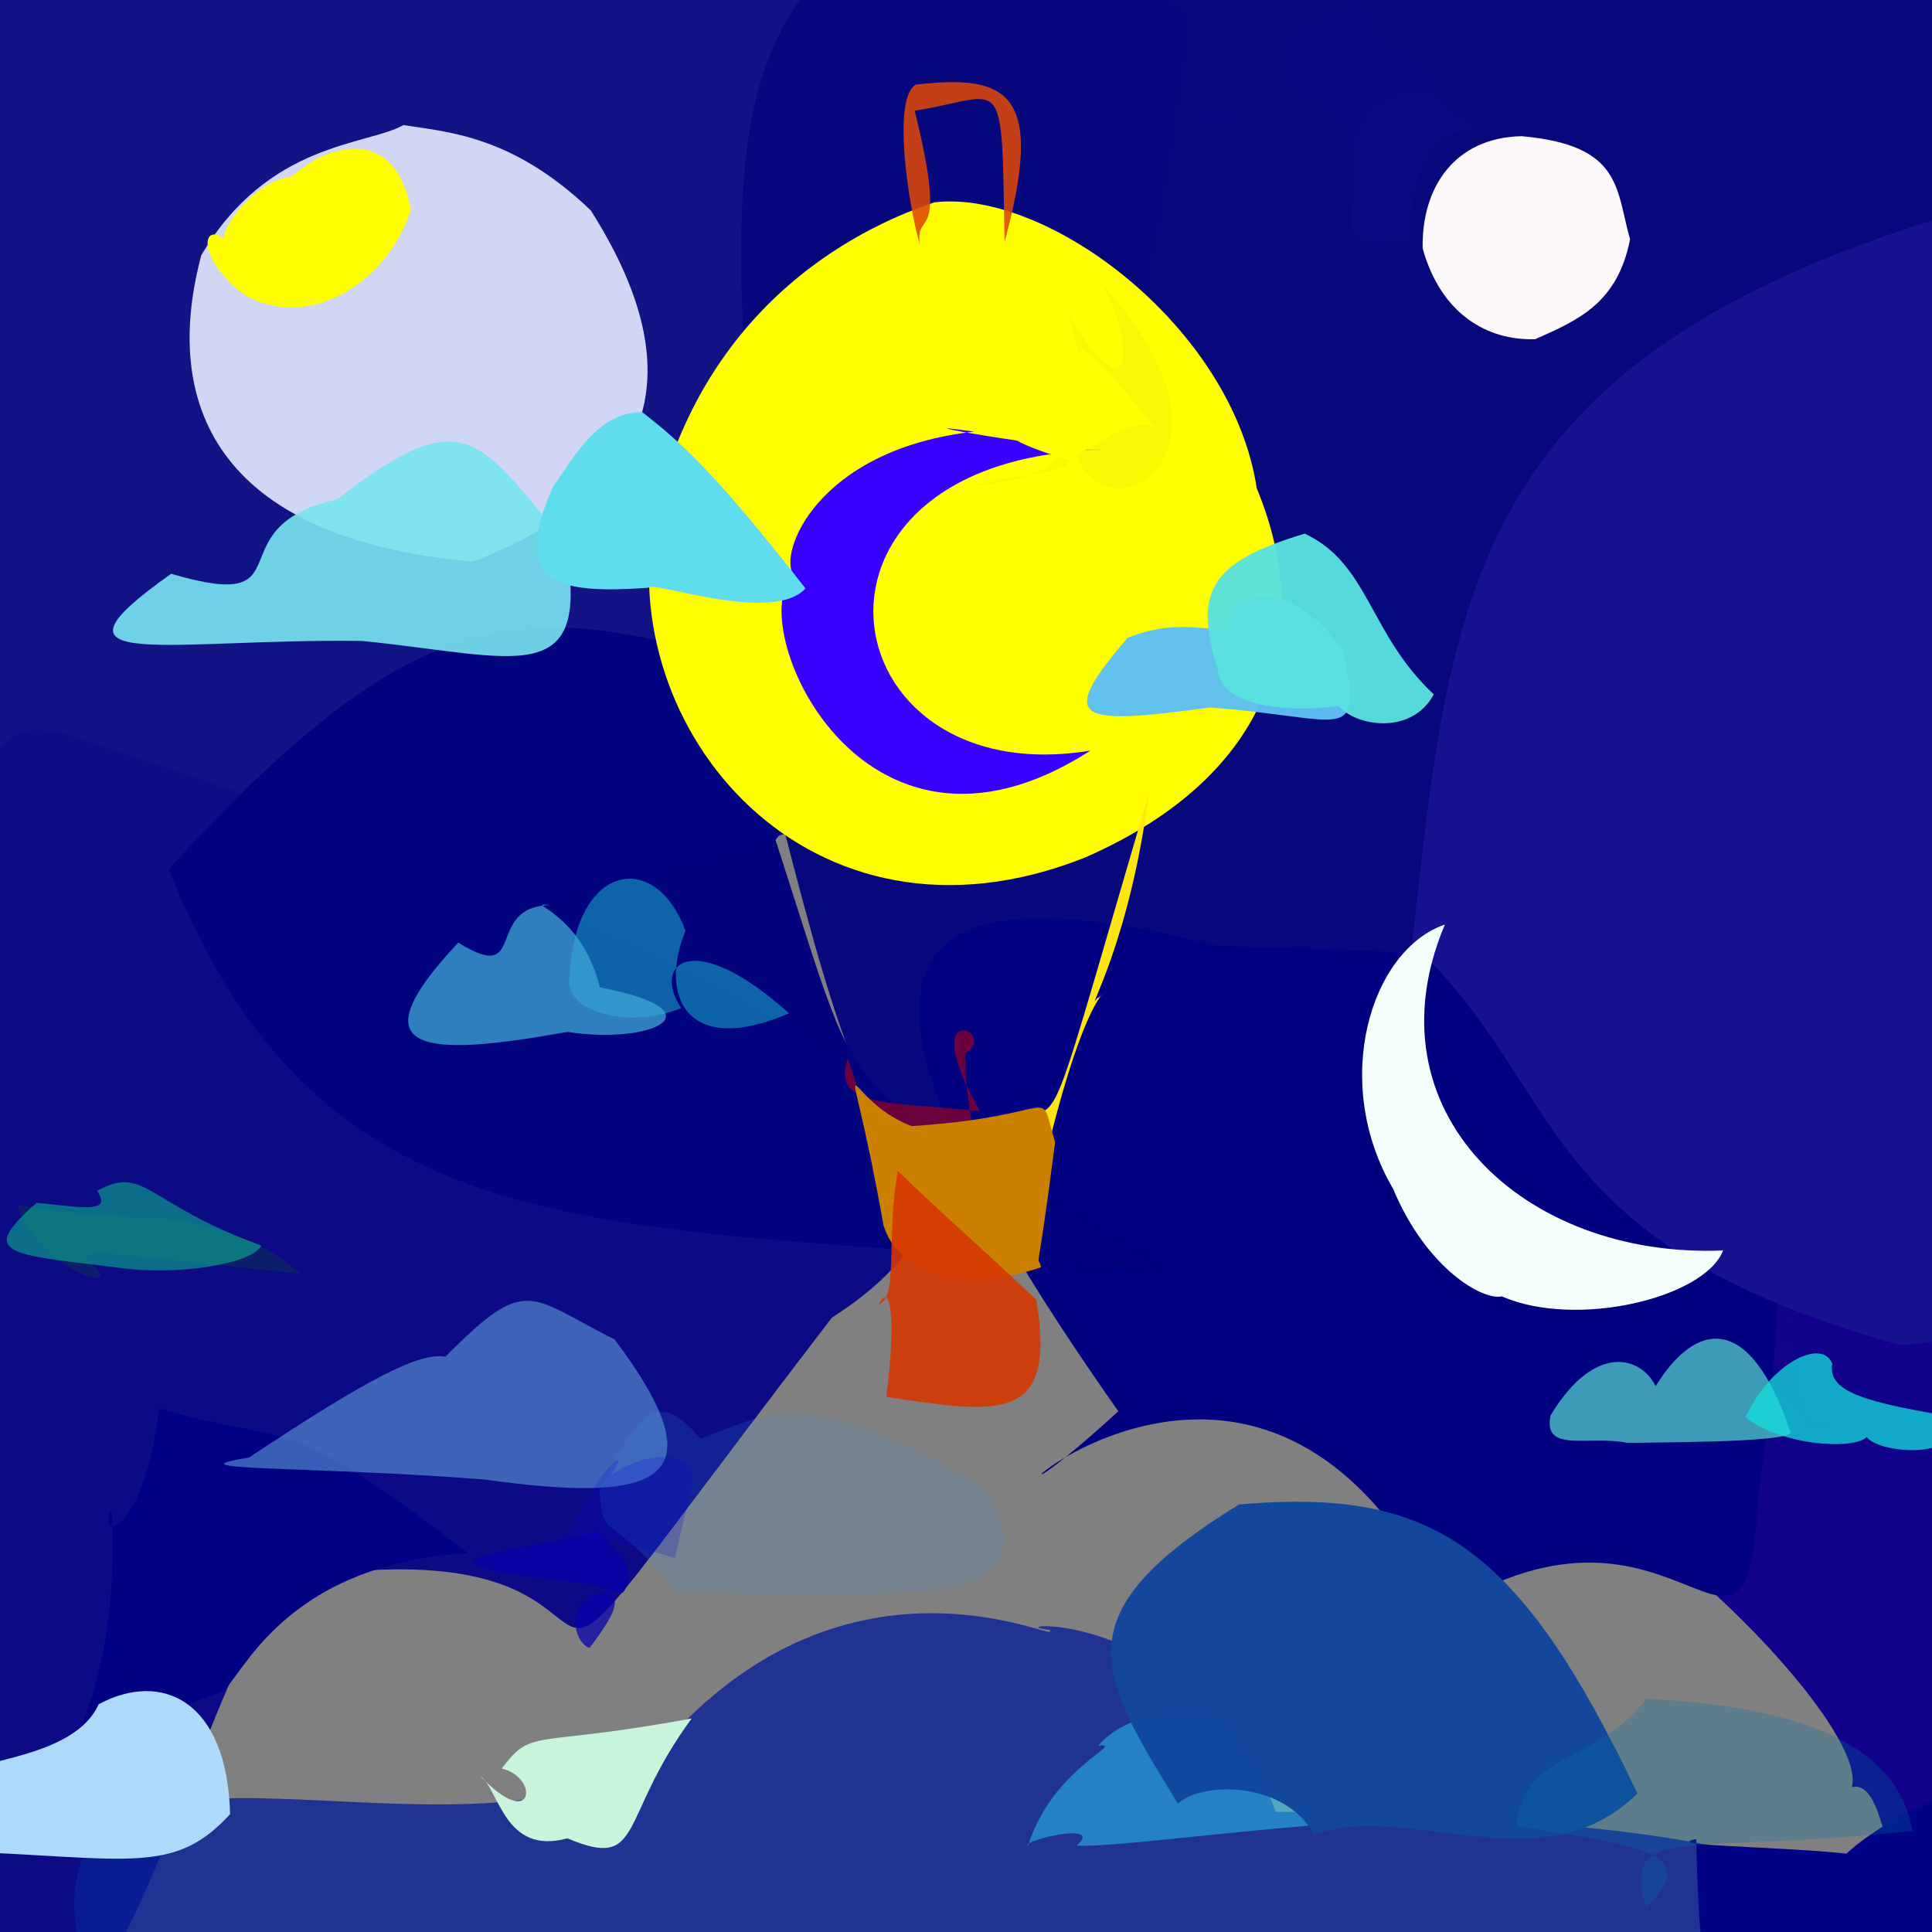
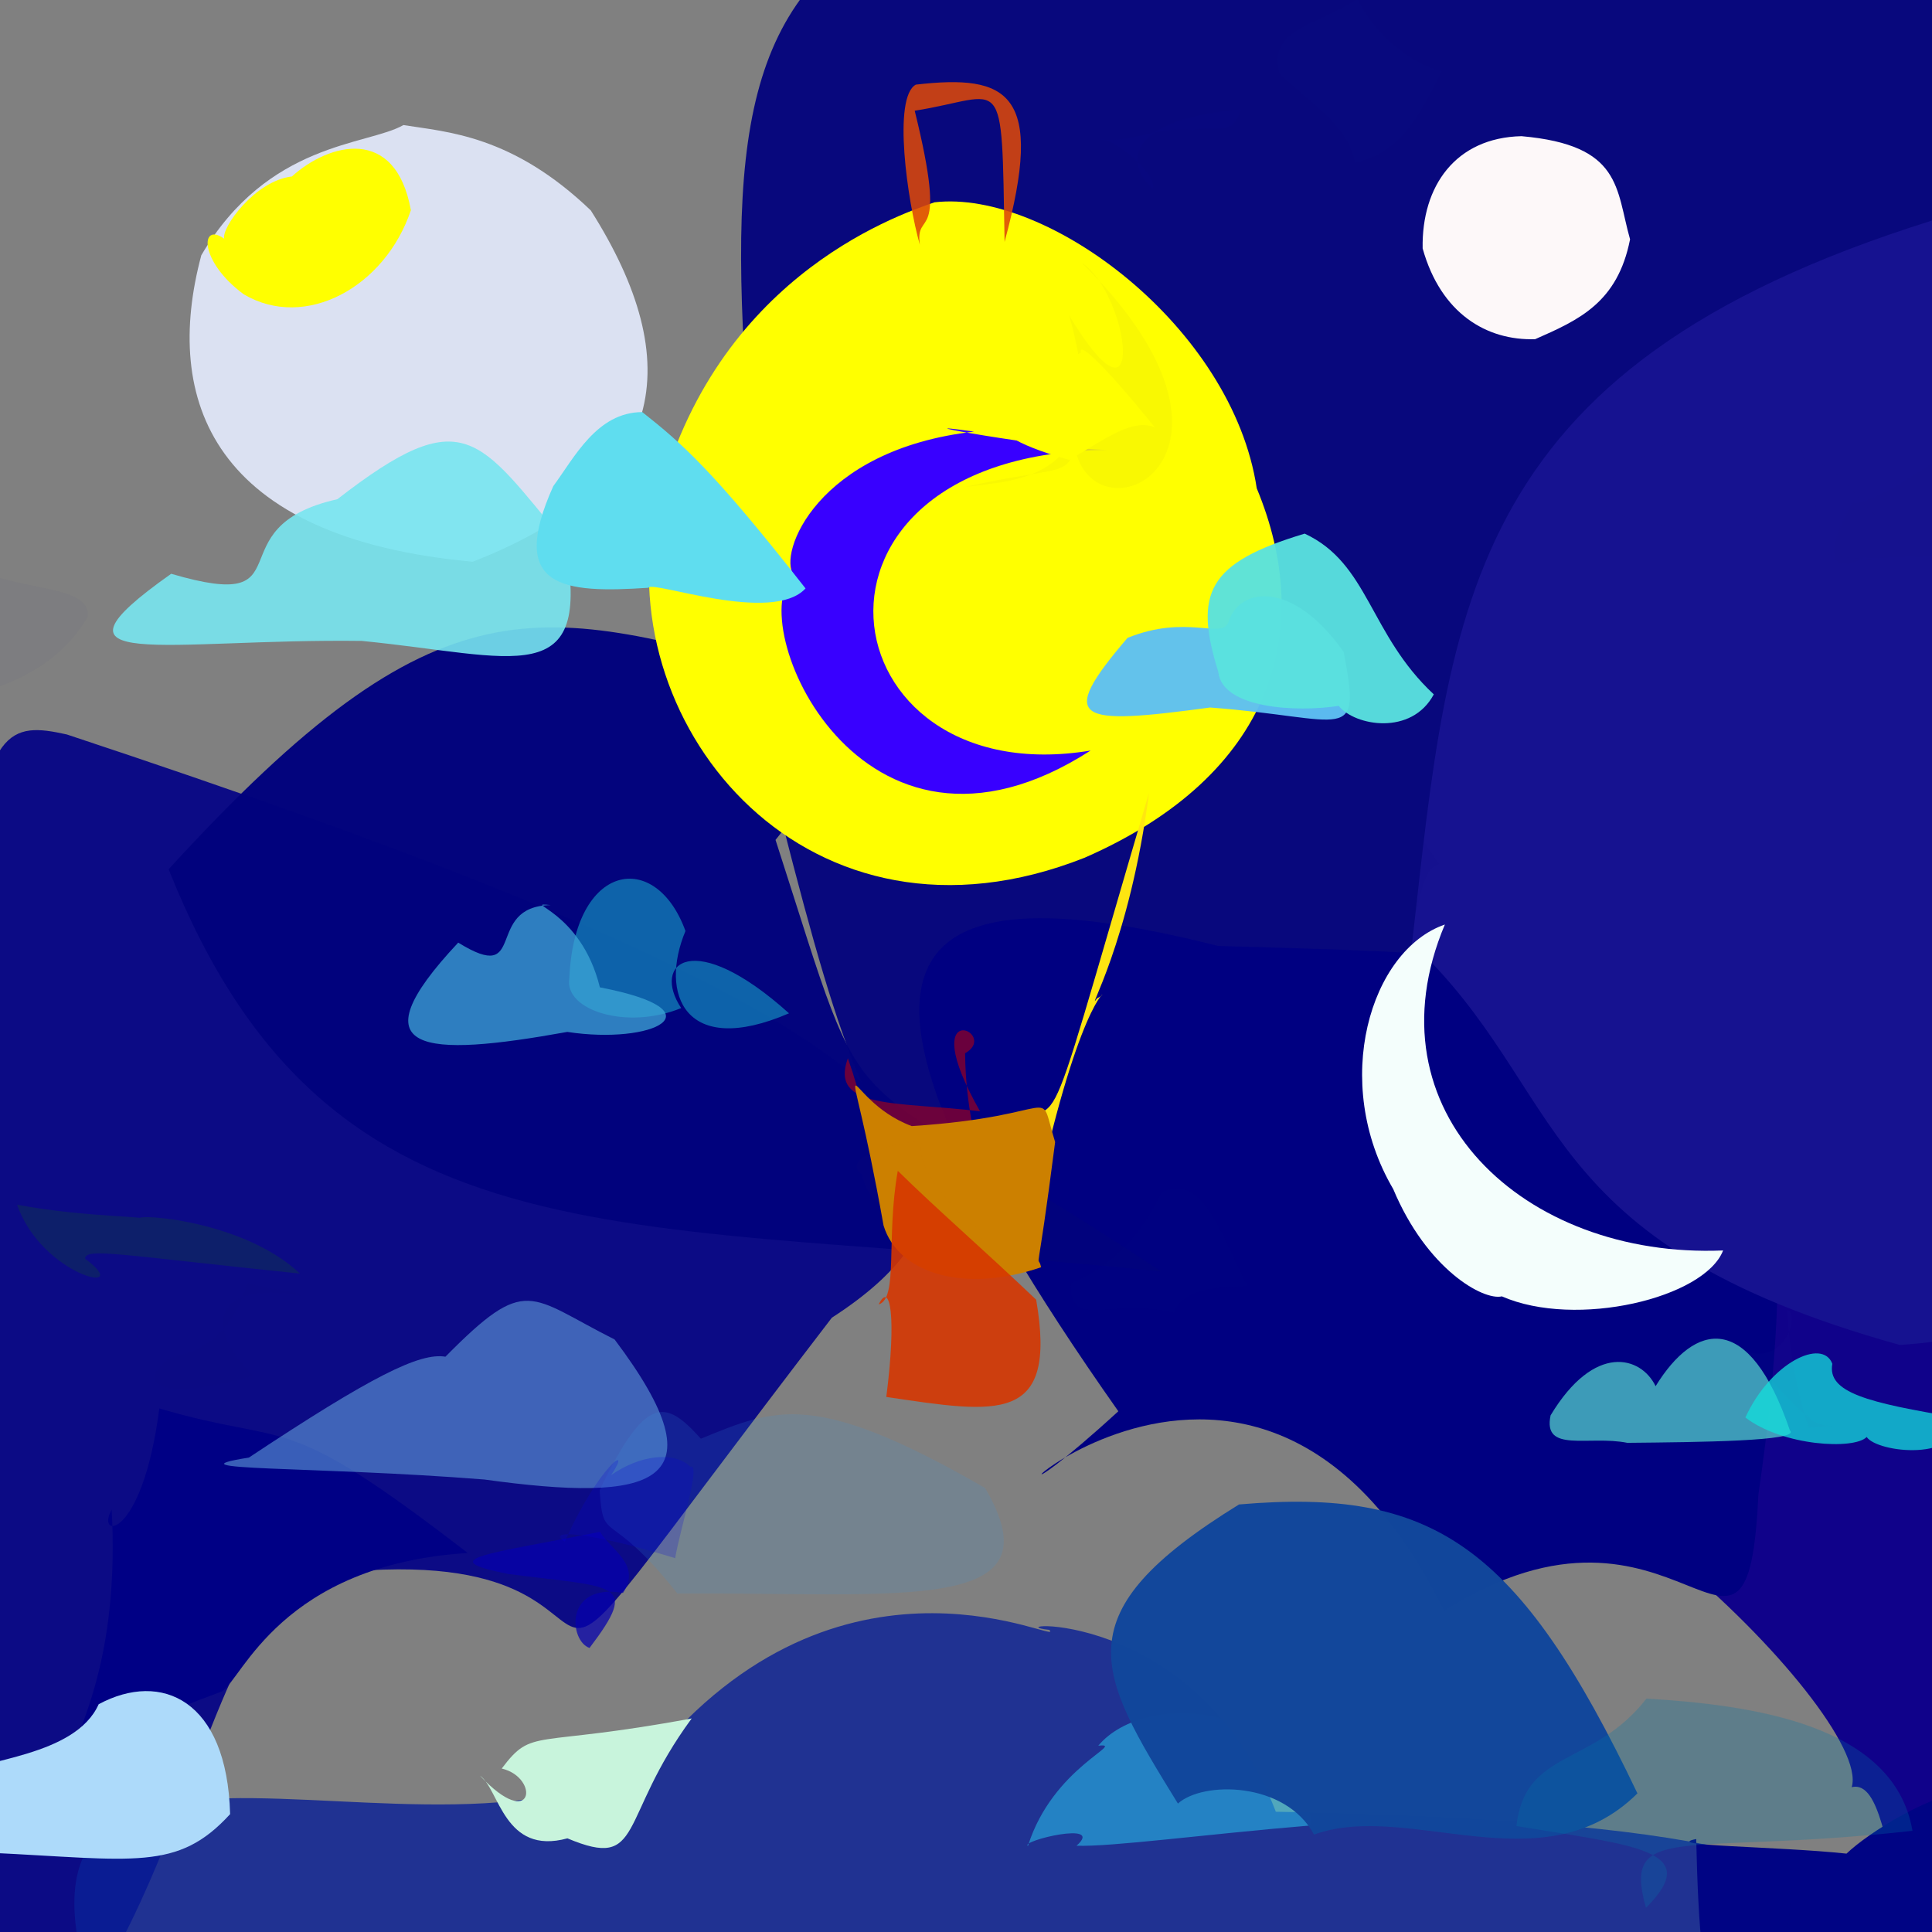
<svg xmlns="http://www.w3.org/2000/svg" height="512" style="background-color: rgb(210, 253, 189, 0.294)" version="1.1" width="512">
  <rect width="100%" height="100%" fill="#808080" stroke="none" />
  <defs />
  <g>
    <path d="M 532.063 409.819 C 494.612 560.389 506.64 469.72 490.721 473.622 C 493.718 463.768 470.845 435.39 443.1 412.506 C 460.671 418.05 413.096 408.645 389.616 323.494 C 560.854 317.828 560.713 320.645 532.063 409.819" fill="rgb(15, 0, 138)" opacity="0.982" stroke="rgb(0, 0, 0)" stroke-linecap="round" stroke-linejoin="round" stroke-opacity="1.0" stroke-width="0" />
    <path d="M 220.452 349.201 C 115.296 486.263 186.703 408.831 93.459 416.435 C 50.937 404.824 50.213 550.059 -18.936 559.734 C -10.625 198.183 -12.172 188.043 17.678 194.632 C 200.968 255.336 293.997 301.76 220.452 349.201" fill="rgb(9, 8, 133)" opacity="0.969" stroke="rgb(0, 0, 0)" stroke-linecap="round" stroke-linejoin="round" stroke-opacity="1.0" stroke-width="0" />
-     <path d="M 316.043 3.961 C 284.753 233.575 255.503 209.175 66.164 256.154 C -36.733 212.397 -44.269 212.604 -27.515 173.22 C -16.327 -19.073 -10.821 -24.995 21.833 -18.163 C 197.329 -28.183 232.962 -49.494 316.043 3.961" fill="rgb(14, 15, 133)" opacity="0.964" stroke="rgb(0, 0, 0)" stroke-linecap="round" stroke-linejoin="round" stroke-opacity="1.0" stroke-width="0" />
    <path d="M 562.83 77.973 C 467.388 303.555 457.559 300.399 376.227 314.24 C 243.702 326.792 238.929 341.464 207.397 218.333 C 190.45 -0.813 164.274 -30.15 378.618 -49.311 C 563.2 2.622 563.2 10.729 562.83 77.973" fill="rgb(7, 7, 125)" opacity="0.984" stroke="rgb(0, 0, 0)" stroke-linecap="round" stroke-linejoin="round" stroke-opacity="1.0" stroke-width="0" />
    <path d="M 465.983 396.166 C 463.071 458.34 445.31 387.244 382.685 426.889 C 328.268 315.677 234.559 430.624 296.368 373.999 C 204.63 243.766 245.024 231.106 322.853 250.69 C 445.933 254.133 486.613 253.883 465.983 396.166" fill="rgb(0, 0, 129)" opacity="1.0" stroke="rgb(0, 0, 0)" stroke-linecap="round" stroke-linejoin="round" stroke-opacity="1.0" stroke-width="0" />
    <path d="M 534.423 158.666 C 548.983 325.385 561.706 352.432 503.487 356.431 C 405.162 329.082 416.114 289.345 374.217 249.966 C 384.532 158.858 387.852 95.284 518.074 56.603 C 563.2 77.365 563.2 100.454 534.423 158.666" fill="rgb(22, 18, 144)" opacity="1.0" stroke="rgb(0, 0, 0)" stroke-linecap="round" stroke-linejoin="round" stroke-opacity="1.0" stroke-width="0" />
    <path d="M 205.524 222.585 C 232.534 306.168 218.057 277.415 307.724 336.97 C 166.45 322.202 87.632 338.107 44.686 230.362 C 117.118 151.132 142.648 160.462 211.261 179.226 C 252.882 193.824 243.928 173.368 205.524 222.585" fill="rgb(2, 3, 125)" opacity="0.987" stroke="rgb(0, 0, 0)" stroke-linecap="round" stroke-linejoin="round" stroke-opacity="1.0" stroke-width="0" />
    <path d="M 333.049 129.401 C 348.722 167.135 337.534 205.364 287.476 227.29 C 214.399 256.267 162.224 192.973 173.506 136.576 C 187.634 74.481 236.875 57.34 247.642 53.614 C 277.693 50.112 326.607 86.738 333.049 129.401" fill="rgb(255, 255, 0)" opacity="1.0" stroke="rgb(0, 0, 0)" stroke-linecap="round" stroke-linejoin="round" stroke-opacity="1.0" stroke-width="0" />
    <path d="M 338.114 480.134 C 557.293 483.503 557.012 530.677 35.673 555.559 C -28.851 422.664 119.379 508.508 174.829 463.449 C 225.202 404.787 282.957 436.8 278.065 431.933 C 262.107 430.265 316.752 424.677 338.114 480.134" fill="rgb(10, 33, 151)" opacity="0.81" stroke="rgb(0, 0, 0)" stroke-linecap="round" stroke-linejoin="round" stroke-opacity="1.0" stroke-width="0" />
    <path d="M 123.948 411.557 C 74.547 414.673 64.133 445.025 58.842 448.229 C -8.672 473.221 33.593 473.663 29.594 400.095 C 25.179 407.793 37.649 408.581 42.221 373.253 C 77.88 383.747 73.803 372.832 123.948 411.557" fill="rgb(0, 0, 133)" opacity="0.997" stroke="rgb(0, 0, 0)" stroke-linecap="round" stroke-linejoin="round" stroke-opacity="1.0" stroke-width="0" />
    <path d="M 183.306 455.405 C 163.631 482.143 170.848 495.793 150.371 487.181 C 133.59 491.773 132.34 474.181 127.218 470.577 C 141.338 485.675 143.186 471.114 132.962 468.68 C 141.29 457.69 140.836 463.294 183.306 455.405" fill="rgb(200, 244, 220)" opacity="1.0" stroke="rgb(0, 0, 0)" stroke-linecap="round" stroke-linejoin="round" stroke-opacity="1.0" stroke-width="0" />
    <path d="M 290.737 264.549 C 295.074 262.646 288.843 259.098 277.935 303.258 C 211.573 298.11 235.769 312.378 262.823 300.344 C 284.647 285.213 272.109 320.265 304.497 210.113 C 299.391 249.946 287.366 269.387 290.737 264.549" fill="rgb(255, 231, 17)" opacity="0.989" stroke="rgb(0, 0, 0)" stroke-linecap="round" stroke-linejoin="round" stroke-opacity="1.0" stroke-width="0" />
    <path d="M 293.486 119.224 C 204.841 120.227 218.311 210.613 289.006 198.907 C 227.606 238.425 196.561 164.109 210.347 152.336 C 206.106 146.994 216.253 119.149 258.145 114.386 C 233.785 110.948 278.73 119.1 293.486 119.224" fill="rgb(56, 0, 255)" opacity="1.0" stroke="rgb(0, 0, 0)" stroke-linecap="round" stroke-linejoin="round" stroke-opacity="1.0" stroke-width="0" />
    <path d="M 7.622 523.351 C 17.152 520.471 10.514 527.422 0.726 530.736 C -9.364 527.744 -16.685 520.423 -19.445 510.402 C -16.604 500.446 -9.417 493.181 -12.194 503.388 C -3.984 507.744 3.223 515.073 7.622 523.351" fill="rgb(43, 0, 0)" opacity="0.08" stroke="rgb(0, 0, 0)" stroke-linecap="round" stroke-linejoin="round" stroke-opacity="1.0" stroke-width="0" />
    <path d="M 286.633 69.61 C 339.071 121.284 289.83 144.889 284.773 118.372 C 283.065 126.589 280.094 123.478 255.842 129.044 C 270.137 127.173 295.823 127.31 283.36 83.659 C 304.263 118.2 299.3 77.827 286.633 69.61" fill="rgb(248, 247, 3)" opacity="0.875" stroke="rgb(0, 0, 0)" stroke-linecap="round" stroke-linejoin="round" stroke-opacity="1.0" stroke-width="0" />
    <path d="M 347.54 483.738 C 318.154 486.235 294.674 489.443 285.287 489.14 C 293.011 482.371 270.167 487.901 272.42 489.182 C 278.996 468.205 298.836 461.759 291.052 462.632 C 303.44 447.744 344.192 450.556 347.54 483.738" fill="rgb(40, 200, 241)" opacity="0.533" stroke="rgb(0, 0, 0)" stroke-linecap="round" stroke-linejoin="round" stroke-opacity="1.0" stroke-width="0" />
    <path d="M 156.561 55.754 C 182.063 95.979 177.357 128.578 125.285 148.863 C 56.154 142.593 43.088 105.987 53.348 67.649 C 71.1 37.488 97.322 38.62 106.908 33.144 C 118.499 35.003 135.689 35.771 156.561 55.754" fill="rgb(230, 236, 255)" opacity="0.896" stroke="rgb(0, 0, 0)" stroke-linecap="round" stroke-linejoin="round" stroke-opacity="1.0" stroke-width="0" />
    <path d="M 60.983 480.763 C 47.022 496.021 35.568 492.812 -2.809 490.987 C -22.856 487.631 -20.254 473.732 -10.642 470.272 C -5.39 466.169 19.961 465.577 26.147 451.64 C 42.792 442.693 60.18 450.489 60.983 480.763" fill="rgb(173, 218, 250)" opacity="1.0" stroke="rgb(0, 0, 0)" stroke-linecap="round" stroke-linejoin="round" stroke-opacity="1.0" stroke-width="0" />
    <path d="M 433.939 475.268 C 408.839 500.145 373.499 477.14 348.233 486.173 C 340.56 472.017 318.711 472.007 312.161 477.965 C 290.561 442.914 281.301 427.73 328.354 398.697 C 379.606 394.282 402.329 409.039 433.939 475.268" fill="rgb(18, 71, 155)" opacity="0.992" stroke="rgb(0, 0, 0)" stroke-linecap="round" stroke-linejoin="round" stroke-opacity="1.0" stroke-width="0" />
    <path d="M 162.874 354.972 C 192.148 393.836 172.929 398.248 128.301 392.079 C 83.14 388.502 43.256 389.867 65.958 386.275 C 98.557 364.651 111.255 358.399 118.041 359.542 C 139.712 337.621 140.043 343.505 162.874 354.972" fill="rgb(111, 182, 231)" opacity="0.518" stroke="rgb(0, 0, 0)" stroke-linecap="round" stroke-linejoin="round" stroke-opacity="1.0" stroke-width="0" />
    <path d="M 149.714 143.638 C 157.203 183.651 136.636 173.841 95.887 169.853 C 43.917 169.196 8 178.44 45.365 152.057 C 82.099 162.845 56.228 139.728 89.405 132.294 C 123.154 106.095 126.666 116.036 149.714 143.638" fill="rgb(120, 229, 239)" opacity="0.902" stroke="rgb(0, 0, 0)" stroke-linecap="round" stroke-linejoin="round" stroke-opacity="1.0" stroke-width="0" />
    <path d="M 524.244 474.039 C 519.52 516.654 512.47 524.184 479.735 536.295 C 454.692 554.727 450.593 534.967 449.512 487.359 C 440.02 489.251 470.664 489.255 489.35 491.227 C 494.884 485.892 512.167 474.732 524.244 474.039" fill="rgb(0, 4, 132)" opacity="1.0" stroke="rgb(0, 0, 0)" stroke-linecap="round" stroke-linejoin="round" stroke-opacity="1.0" stroke-width="0" />
    <path d="M 456.64 331.388 C 451.717 344.024 417.655 352.15 398.012 343.551 C 393.092 344.711 378.146 336.414 369.215 315.108 C 352.566 286.759 363.171 251.805 382.906 245.007 C 362.022 294.455 403.806 333.597 456.64 331.388" fill="rgb(245, 255, 252)" opacity="0.994" stroke="rgb(0, 0, 0)" stroke-linecap="round" stroke-linejoin="round" stroke-opacity="1.0" stroke-width="0" />
    <path d="M 255.755 279.123 C 256.133 310.326 268.987 309.283 234.167 303.329 C 229.421 309.111 231.843 300.533 224.69 280.467 C 219.7 294.158 238.097 291.863 259.719 294.51 C 242.043 263.388 265.365 273.692 255.755 279.123" fill="rgb(154, 0, 32)" opacity="0.692" stroke="rgb(0, 0, 0)" stroke-linecap="round" stroke-linejoin="round" stroke-opacity="1.0" stroke-width="0" />
    <path d="M 279.621 302.653 C 274.47 342.785 274.803 331.085 275.91 335.83 C 255.67 342.787 238.042 337.578 234.152 324.78 C 224.122 268.398 221.888 291.075 241.622 298.427 C 282.428 295.786 274.706 286.891 279.621 302.653" fill="rgb(204, 128, 0)" opacity="0.997" stroke="rgb(0, 0, 0)" stroke-linecap="round" stroke-linejoin="round" stroke-opacity="1.0" stroke-width="0" />
    <path d="M 506.828 485.183 C 445.997 491.932 429.766 482.61 436.193 505.608 C 451.579 490.207 433.408 489.135 401.86 483.926 C 404.234 463.363 422.176 468.328 436.333 450.143 C 464.016 451.825 501.98 456.876 506.828 485.183" fill="rgb(1, 120, 167)" opacity="0.265" stroke="rgb(0, 0, 0)" stroke-linecap="round" stroke-linejoin="round" stroke-opacity="1.0" stroke-width="0" />
    <path d="M 79.495 337.514 C 30.707 332.47 22.84 330.645 22.529 333.554 C 36.171 343.642 11.208 338.384 4.524 319.254 C 23.482 322.837 42.541 322.234 37.539 323.342 C 31.672 321.295 63.488 322.365 79.495 337.514" fill="rgb(19, 81, 41)" opacity="0.294" stroke="rgb(0, 0, 0)" stroke-linecap="round" stroke-linejoin="round" stroke-opacity="1.0" stroke-width="0" />
    <path d="M 209.1 268.537 C 183.69 245.702 172.633 255.203 180.519 267.148 C 166.173 273.055 149.543 267.748 150.874 259.373 C 152.112 228.505 173.798 225.01 181.656 246.73 C 174.708 263.302 181.385 280.471 209.1 268.537" fill="rgb(24, 178, 208)" opacity="0.543" stroke="rgb(0, 0, 0)" stroke-linecap="round" stroke-linejoin="round" stroke-opacity="1.0" stroke-width="0" />
    <path d="M 474.357 379.112 C 477.234 381.92 450.217 382.186 431.259 382.366 C 420.991 380.316 408.782 385.182 410.919 375.084 C 422.578 355.734 434.926 359.417 438.753 367.353 C 449.185 350.412 463.488 347.178 474.357 379.112" fill="rgb(91, 230, 211)" opacity="0.672" stroke="rgb(0, 0, 0)" stroke-linecap="round" stroke-linejoin="round" stroke-opacity="1.0" stroke-width="0" />
    <path d="M 158.973 261.658 C 191.402 267.893 173.011 276.952 150.34 273.468 C 112.321 280.328 93.773 279.296 121.435 249.802 C 140.119 261.366 128.038 240.176 145.948 239.851 C 137.801 239.097 153.896 241.008 158.973 261.658" fill="rgb(62, 168, 215)" opacity="0.747" stroke="rgb(0, 0, 0)" stroke-linecap="round" stroke-linejoin="round" stroke-opacity="1.0" stroke-width="0" />
-     <path d="M 69.268 330.09 C 67.262 334.552 47.914 338.535 29.841 335.745 C 1.673 332.352 -5.732 332.257 9.74 318.737 C 23.582 320.23 29.407 321.248 25.744 315.563 C 38.584 308.598 38.433 318.906 69.268 330.09" fill="rgb(13, 173, 141)" opacity="0.606" stroke="rgb(0, 0, 0)" stroke-linecap="round" stroke-linejoin="round" stroke-opacity="1.0" stroke-width="0" />
    <path d="M 266.225 64.095 C 265.402 17.227 266.592 25.55 242.406 29.341 C 251.501 66.111 242.414 54.967 243.764 64.852 C 240.482 53.332 236.511 25.837 242.702 22.429 C 267.212 19.602 276.99 24.516 266.225 64.095" fill="rgb(220, 71, 8)" opacity="0.874" stroke="rgb(0, 0, 0)" stroke-linecap="round" stroke-linejoin="round" stroke-opacity="1.0" stroke-width="0" />
    <path d="M 261.064 394.344 C 280.727 427.957 239.35 421.97 179.51 422.293 C 161.114 399.025 159.888 409.705 158.913 394.93 C 171.203 369.36 176.355 370.83 185.733 381.269 C 205.474 373.249 215.695 368.162 261.064 394.344" fill="rgb(58, 150, 220)" opacity="0.164" stroke="rgb(0, 0, 0)" stroke-linecap="round" stroke-linejoin="round" stroke-opacity="1.0" stroke-width="0" />
    <path d="M 108.887 55.706 C 102.066 76.07 80.953 87.636 64.629 78.015 C 52.687 69.269 53.01 58.642 59.429 63.261 C 58.564 60.525 67.452 47.919 77.356 46.767 C 87.105 37.923 104.812 33.146 108.887 55.706" fill="rgb(255, 255, 0)" opacity="1.0" stroke="rgb(0, 0, 0)" stroke-linecap="round" stroke-linejoin="round" stroke-opacity="1.0" stroke-width="0" />
    <path d="M 330.085 339.811 C 334.244 342.625 314.509 338.154 311.09 347.925 C 294.611 343.655 283.237 352.682 283.76 340.076 C 301.774 333.114 307.883 314.942 307.917 315.934 C 318.356 311.172 322.638 324.764 330.085 339.811" fill="rgb(12, 26, 133)" opacity="0.041" stroke="rgb(0, 0, 0)" stroke-linecap="round" stroke-linejoin="round" stroke-opacity="1.0" stroke-width="0" />
    <path d="M 431.982 63.42 C 428.68 80.196 418.466 84.781 406.828 89.889 C 394.031 90.29 381.865 83.157 377.015 65.839 C 376.711 49.303 385.766 36.476 403.22 36.089 C 429.881 38.449 428.176 50.029 431.982 63.42" fill="rgb(253, 248, 249)" opacity="1.0" stroke="rgb(0, 0, 0)" stroke-linecap="round" stroke-linejoin="round" stroke-opacity="1.0" stroke-width="0" />
    <path d="M 356.091 172.794 C 360.824 197.733 356.922 190.202 320.684 187.5 C 285.397 192.269 279.805 191.238 298.802 169.046 C 314.53 162.682 323.757 169.522 325.554 164.897 C 328.358 155.627 342.513 153.496 356.091 172.794" fill="rgb(94, 192, 243)" opacity="0.967" stroke="rgb(0, 0, 0)" stroke-linecap="round" stroke-linejoin="round" stroke-opacity="1.0" stroke-width="0" />
-     <path d="M 34.351 117.637 C 46 151.795 33.958 153.397 20.981 148.9 C 7.899 146.478 11.585 148.017 18.82 137.857 C 10.996 134.979 26.26 138.173 27.42 133.137 C 35.753 113.943 43.53 123.011 34.351 117.637" fill="rgb(11, 3, 145)" opacity="0.006" stroke="rgb(0, 0, 0)" stroke-linecap="round" stroke-linejoin="round" stroke-opacity="1.0" stroke-width="0" />
    <path d="M 328.854 29.02 C 299.926 31.346 297.262 42.675 305.519 49.995 C 306.597 45.888 295 36.342 291.48 37.028 C 300.987 37.832 305.694 33.44 316.007 34.441 C 323.585 33.077 326.302 36.378 328.854 29.02" fill="rgb(5, 2, 166)" opacity="0.038" stroke="rgb(0, 0, 0)" stroke-linecap="round" stroke-linejoin="round" stroke-opacity="1.0" stroke-width="0" />
    <path d="M 526.521 135.431 C 527.816 147.741 520.337 147.499 493.945 147.77 C 484.043 152.973 483.786 145.57 491.051 133.096 C 494.681 134.136 505.909 127.022 519.117 118.033 C 517.264 114.55 522.861 120.59 526.521 135.431" fill="rgb(38, 32, 85)" opacity="0.013" stroke="rgb(0, 0, 0)" stroke-linecap="round" stroke-linejoin="round" stroke-opacity="1.0" stroke-width="0" />
    <path d="M 79.803 343.357 C 56.139 339.345 54.131 351.834 67.081 364.578 C 43.643 371.544 35.061 367.216 45.167 359.735 C 58.764 357.576 63.904 346.48 65.439 339.953 C 68.955 341.345 79.341 342.145 79.803 343.357" fill="rgb(3, 0, 154)" opacity="0.012" stroke="rgb(0, 0, 0)" stroke-linecap="round" stroke-linejoin="round" stroke-opacity="1.0" stroke-width="0" />
    <path d="M 503.734 141.1 C 503.096 144.867 501.981 148.982 492.896 148 C 482.074 147.405 473.802 144.4 482.419 140.642 C 479.335 122.58 475.28 112.858 478.086 121.582 C 490.277 123.846 491.165 134.915 503.734 141.1" fill="rgb(26, 17, 168)" opacity="0.01" stroke="rgb(0, 0, 0)" stroke-linecap="round" stroke-linejoin="round" stroke-opacity="1.0" stroke-width="0" />
    <path d="M 481.902 472.2 C 488.308 485.217 481.889 491.681 448.243 498.684 C 439.001 491.1 437.077 474.899 430.682 457.388 C 438.329 445.248 443.242 434.557 457.526 429.016 C 474.881 446.149 481.189 452.931 481.902 472.2" fill="rgb(85, 174, 234)" opacity="0.0" stroke="rgb(0, 0, 0)" stroke-linecap="round" stroke-linejoin="round" stroke-opacity="1.0" stroke-width="0" />
    <path d="M 519.076 375.722 C 519.755 387.519 497.474 385.007 494.688 380.813 C 491.445 384.243 472.498 383.27 462.542 375.653 C 469.239 361.04 482.98 354.524 485.586 361.418 C 484.222 368.951 494.549 371.715 519.076 375.722" fill="rgb(19, 222, 220)" opacity="0.755" stroke="rgb(0, 0, 0)" stroke-linecap="round" stroke-linejoin="round" stroke-opacity="1.0" stroke-width="0" />
    <path d="M 165.097 422.15 C 149.513 419.419 150.801 434.877 156.233 436.724 C 169.726 418.919 163.105 420.829 134.695 417.121 C 114.429 413.075 129.21 411.917 159.012 405.949 C 161.798 410.675 170.121 414.692 165.097 422.15" fill="rgb(6, 1, 173)" opacity="0.742" stroke="rgb(0, 0, 0)" stroke-linecap="round" stroke-linejoin="round" stroke-opacity="1.0" stroke-width="0" />
    <path d="M 108.774 169.492 C 92.482 172.127 81.992 182.566 83.769 179.902 C 86.269 167.088 73.125 163.479 69.111 162.023 C 63.149 155.137 69.052 148.602 78.365 152.697 C 97.589 153.819 110.51 151.507 108.774 169.492" fill="rgb(129, 143, 216)" opacity="0.0" stroke="rgb(0, 0, 0)" stroke-linecap="round" stroke-linejoin="round" stroke-opacity="1.0" stroke-width="0" />
    <path d="M 213.476 155.941 C 204.663 165.534 172.674 153.708 171.854 155.763 C 149.291 157.254 134.402 155.998 146.628 128.827 C 152.174 121.323 158.165 109.229 170.213 109.21 C 180.72 117.507 189 124.678 213.476 155.941" fill="rgb(95, 221, 239)" opacity="1.0" stroke="rgb(0, 0, 0)" stroke-linecap="round" stroke-linejoin="round" stroke-opacity="1.0" stroke-width="0" />
    <path d="M 182.945 388.711 C 185.914 387.58 180.256 405.056 178.925 412.933 C 155.424 405.731 144.439 405.265 149.681 408.553 C 158.708 388.272 167.968 382.017 161.958 390.908 C 169.716 385.501 178.778 384.551 182.945 388.711" fill="rgb(6, 0, 219)" opacity="0.213" stroke="rgb(0, 0, 0)" stroke-linecap="round" stroke-linejoin="round" stroke-opacity="1.0" stroke-width="0" />
    <path d="M 474.71 126.723 C 468.328 137.46 464.054 139.225 447.611 142.011 C 442.581 137.29 425.971 140.058 422.765 129.852 C 434.264 121.758 445.159 113.719 450.541 115.774 C 466.719 108.538 470.099 118.463 474.71 126.723" fill="rgb(6, 32, 144)" opacity="0.008" stroke="rgb(0, 0, 0)" stroke-linecap="round" stroke-linejoin="round" stroke-opacity="1.0" stroke-width="0" />
    <path d="M 257.09 324.335 C 264.612 327.896 257.812 332.167 249.453 328.729 C 245.434 323.231 230.885 323.394 228.459 311.278 C 222.301 306.778 237.717 302.528 244.33 302.477 C 242.067 308.913 251.663 319.079 257.09 324.335" fill="rgb(213, 101, 0)" opacity="0.01" stroke="rgb(0, 0, 0)" stroke-linecap="round" stroke-linejoin="round" stroke-opacity="1.0" stroke-width="0" />
    <path d="M 168.398 480.064 C 142.599 474.686 135.917 478.711 142.945 485.898 C 148.806 486.466 131.098 488.781 126.698 481.219 C 125.831 469.889 136.039 460.427 138.198 461.779 C 164.174 462.192 171.11 464.276 168.398 480.064" fill="rgb(208, 245, 233)" opacity="0.002" stroke="rgb(0, 0, 0)" stroke-linecap="round" stroke-linejoin="round" stroke-opacity="1.0" stroke-width="0" />
    <path d="M 460.422 396.661 C 465.914 397.081 461.946 405.192 445.374 403.031 C 445.914 404.406 448.786 386.961 436.026 374.833 C 432.413 371.25 446.498 365.968 440.457 379.7 C 439.599 389.643 456.731 393.579 460.422 396.661" fill="rgb(29, 80, 167)" opacity="0.0" stroke="rgb(0, 0, 0)" stroke-linecap="round" stroke-linejoin="round" stroke-opacity="1.0" stroke-width="0" />
    <path d="M 306.042 113.268 C 300.397 110.793 293.166 116.076 283.418 121.877 C 272.593 118.866 262.42 114.783 264.18 109.605 C 275.826 113.164 278.839 97.832 286.455 93.417 C 285.676 90.023 293.844 98.092 306.042 113.268" fill="rgb(255, 255, 0)" opacity="1" stroke="rgb(0, 0, 0)" stroke-linecap="round" stroke-linejoin="round" stroke-opacity="1.0" stroke-width="0" />
-     <path d="M 384.862 35.392 C 377.464 38.74 372.607 51.418 374.219 65.394 C 367.518 60.516 355.596 72.593 358.559 51.761 C 357.751 35.12 360.915 24.472 378.665 24.219 C 389.863 34.672 397.217 33.613 384.862 35.392" fill="rgb(17, 48, 155)" opacity="0.09" stroke="rgb(0, 0, 0)" stroke-linecap="round" stroke-linejoin="round" stroke-opacity="1.0" stroke-width="0" />
    <path d="M 474.435 503.136 C 474.514 516.823 466.52 528.584 455.137 530.175 C 444.337 527.488 434.991 522.272 445.874 523.374 C 450.8 512.369 454.981 501.066 462.903 488.464 C 466.039 497.981 473.585 499.821 474.435 503.136" fill="rgb(18, 11, 145)" opacity="0.01" stroke="rgb(0, 0, 0)" stroke-linecap="round" stroke-linejoin="round" stroke-opacity="1.0" stroke-width="0" />
    <path d="M 382.041 18.929 C 375.704 31.757 370.699 40.6 359.073 43.083 C 357.314 33.157 347.089 27.212 339.007 19.441 C 336.19 7.455 348.469 7.002 359.728 -0.218 C 364.477 9.144 373.428 16.556 382.041 18.929" fill="rgb(15, 25, 146)" opacity="0.059" stroke="rgb(0, 0, 0)" stroke-linecap="round" stroke-linejoin="round" stroke-opacity="1.0" stroke-width="0" />
    <path d="M 379.97 184.015 C 374.079 195.03 359.078 192.4 354.771 187.065 C 343.496 188.817 323.864 187.754 322.86 178.078 C 316.372 157.154 319.97 149.157 345.754 141.417 C 362.777 149.328 362.821 168.02 379.97 184.015" fill="rgb(90, 226, 223)" opacity="0.959" stroke="rgb(0, 0, 0)" stroke-linecap="round" stroke-linejoin="round" stroke-opacity="1.0" stroke-width="0" />
    <path d="M 274.597 344.434 C 280.297 377.558 264.428 374.581 234.878 370.204 C 237.627 348.765 235.908 339.416 232.846 345.693 C 238.131 344.093 234.742 328.075 237.924 310.276 C 249.066 321.208 259.643 330.21 274.597 344.434" fill="rgb(214, 54, 0)" opacity="0.89" stroke="rgb(0, 0, 0)" stroke-linecap="round" stroke-linejoin="round" stroke-opacity="1.0" stroke-width="0" />
    <path d="M 381.474 229.058 C 376.291 229.654 376.064 243.7 374.758 241.994 C 363.292 243.981 353.981 236.9 351.008 222.888 C 348.431 211.862 348.279 207.226 364.963 210.617 C 373.771 215.439 378.516 225.401 381.474 229.058" fill="rgb(13, 25, 131)" opacity="0.038" stroke="rgb(0, 0, 0)" stroke-linecap="round" stroke-linejoin="round" stroke-opacity="1.0" stroke-width="0" />
    <path d="M 23.245 163.466 C 16.827 174.322 6.98 179.722 -3.681 183.139 C -9.971 184.489 -16.708 176.703 -19.354 166.611 C -16.695 156.539 -10.312 147.358 -6.782 150.714 C 6.944 156.961 24.056 155.045 23.245 163.466" fill="rgb(16, 7, 150)" opacity="0.026" stroke="rgb(0, 0, 0)" stroke-linecap="round" stroke-linejoin="round" stroke-opacity="1.0" stroke-width="0" />
    <path d="M 305.291 462.779 C 296.57 470.966 294.975 481.545 292.328 489.152 C 270.861 483.784 267.662 483.517 269.683 477.089 C 277.652 464.864 285.5 458.329 296.356 461.094 C 287.069 454.916 295.849 461.532 305.291 462.779" fill="rgb(62, 58, 255)" opacity="0.0" stroke="rgb(0, 0, 0)" stroke-linecap="round" stroke-linejoin="round" stroke-opacity="1.0" stroke-width="0" />
    <path d="M 406.151 213.027 C 411.962 226.591 405.442 229.488 398.605 221.441 C 388.271 219.147 382.19 210.842 373.496 201.235 C 374.499 202.16 380.786 185.26 385.437 183.917 C 394.561 198.702 401.598 206.132 406.151 213.027" fill="rgb(10, 1, 176)" opacity="0.003" stroke="rgb(0, 0, 0)" stroke-linecap="round" stroke-linejoin="round" stroke-opacity="1.0" stroke-width="0" />
    <path d="M 479.267 378.282 C 494.341 377.245 481.412 379.29 479.603 375.681 C 473.837 371.939 465.633 360.404 460.83 357.294 C 472.14 363.302 477.35 348.9 473.728 347.063 C 473.624 351.535 475.114 365.205 479.267 378.282" fill="rgb(44, 104, 201)" opacity="0.024" stroke="rgb(0, 0, 0)" stroke-linecap="round" stroke-linejoin="round" stroke-opacity="1.0" stroke-width="0" />
    <path d="M 142.567 79.392 C 126.957 92.833 134.148 117.226 132.515 115.497 C 116.715 108.905 114.044 96.002 107.126 94.039 C 113.695 89.972 109.632 76.412 114.057 83.717 C 144.09 74.648 151.433 73.595 142.567 79.392" fill="rgb(221, 189, 205)" opacity="2.7826978e-05" stroke="rgb(0, 0, 0)" stroke-linecap="round" stroke-linejoin="round" stroke-opacity="1.0" stroke-width="0" />
  </g>
</svg>